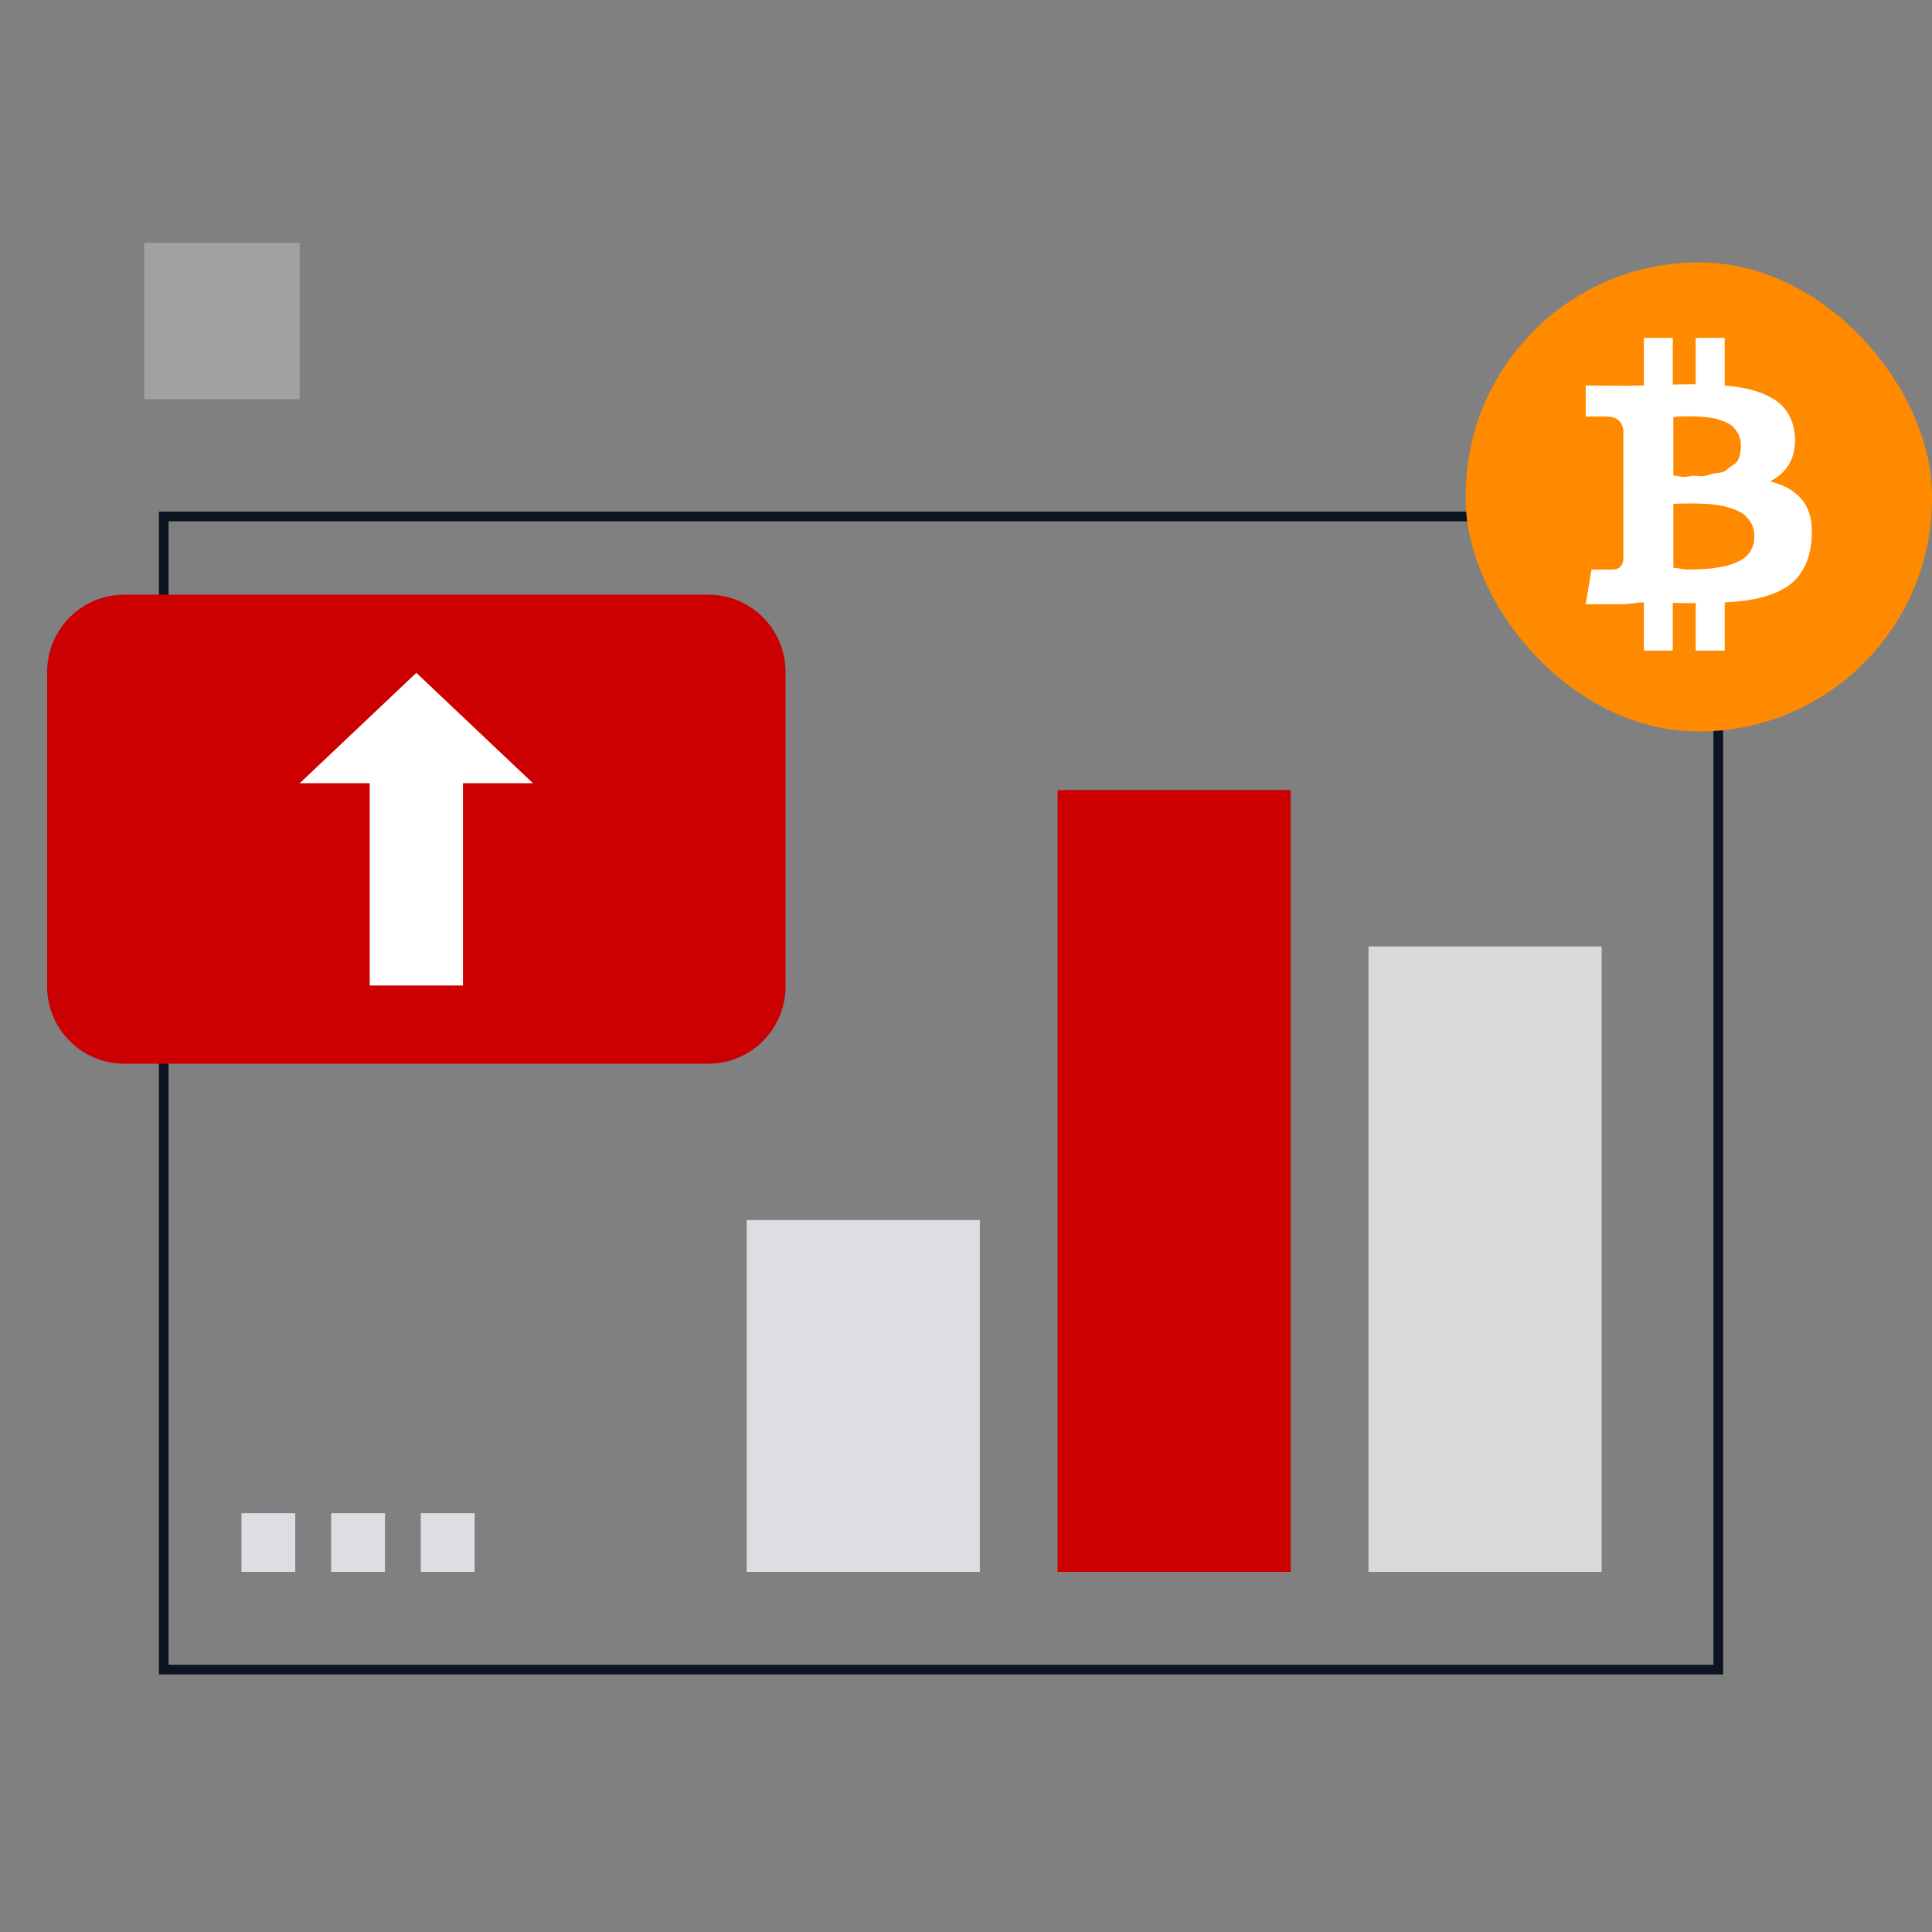
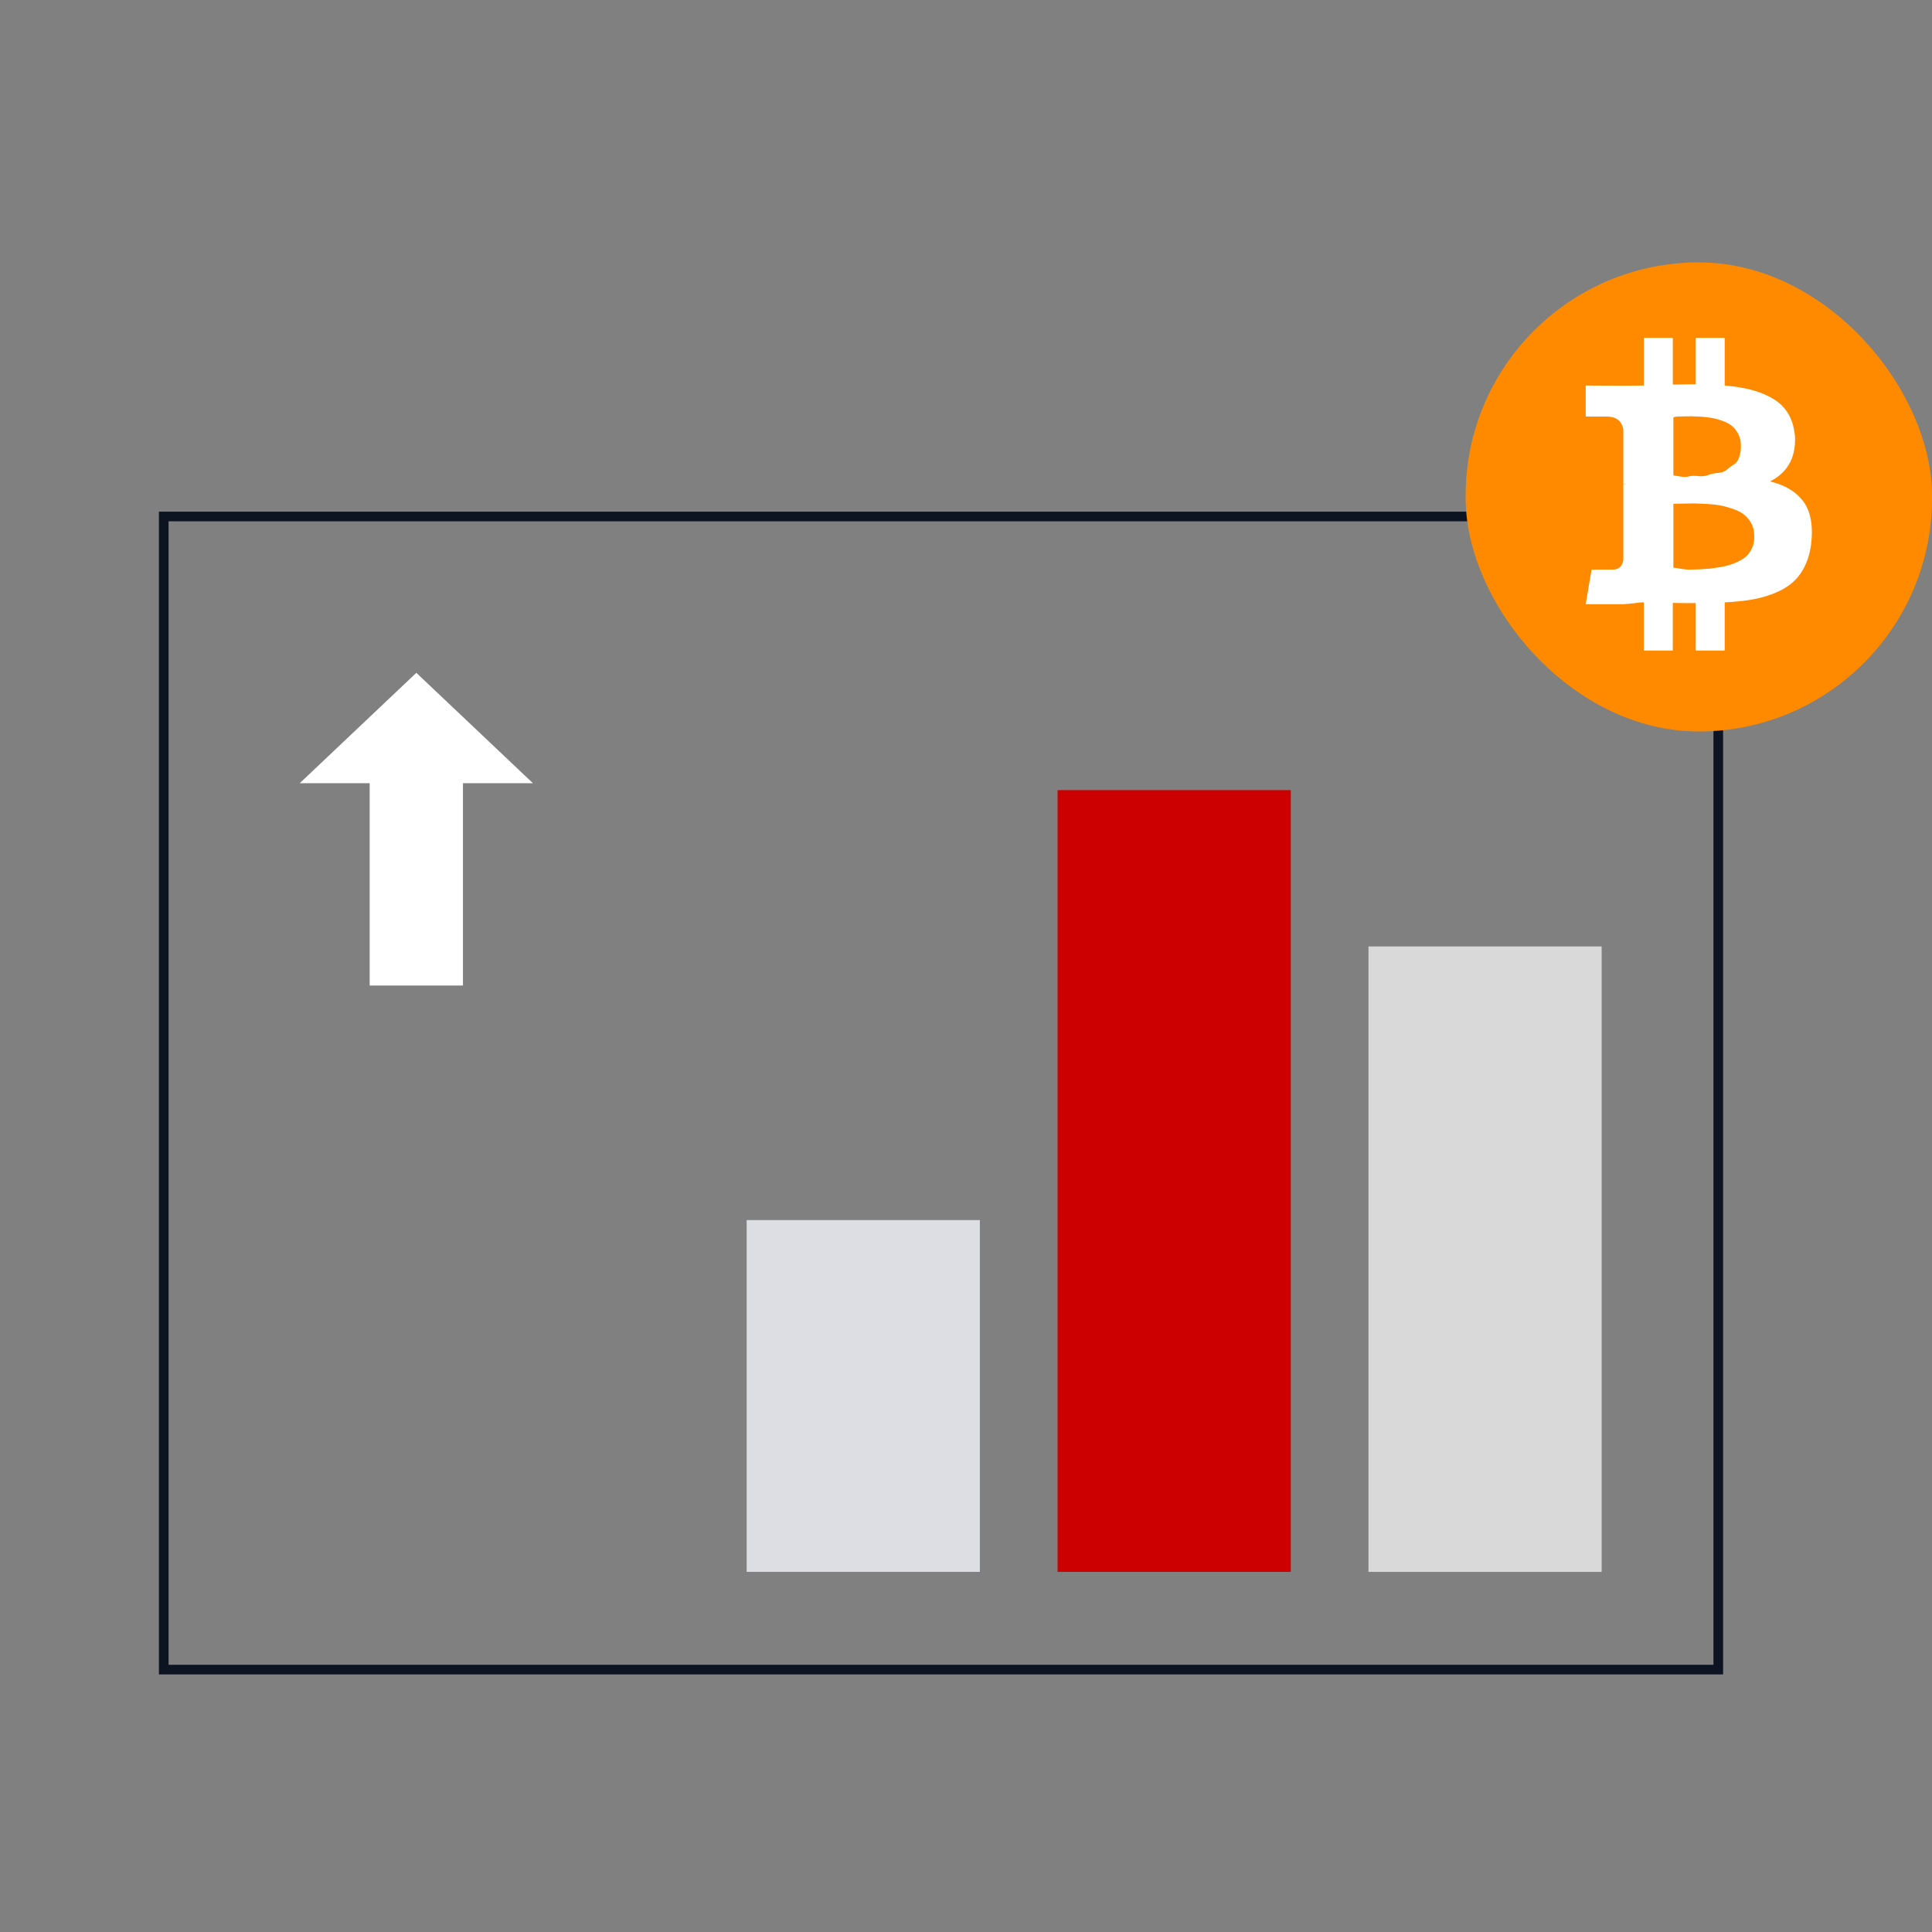
<svg xmlns="http://www.w3.org/2000/svg" width="200" height="200" fill="none">
  <rect width="100%" height="100%" fill="#808080" stroke="none" />
  <path d="M101.433 126.303H77.294v36.418h24.139v-36.418z" fill="#dcdee3" />
  <path d="M133.62 81.791h-24.139v80.93h24.139v-80.93z" fill="#c00" />
  <path d="M165.803 97.977h-24.139v64.744h24.139V97.977z" fill="#d9d9d9" />
  <path d="M177.875 53.465H16.951v119.372h160.924V53.465z" stroke="#0d1421" />
-   <path d="M73.318 61.558H12.879a8 8 0 0 0-8 8v32.558a8 8 0 0 0 8 8h60.439a8 8 0 0 0 8-8V69.558a8 8 0 0 0-8-8z" fill="#c00" />
-   <path d="M49.131 156.652H43.56v6.069h5.571v-6.069zm-9.278 0h-5.571v6.069h5.571v-6.069zm-9.289-.001h-5.57v6.07h5.57v-6.07z" fill="#dcdee3" />
  <path d="M47.926 102.023V81.076h7.242L43.099 69.651 31.029 81.076h7.241v20.947h9.656z" fill="#fff" />
-   <path d="M31.03 25.14H14.938v16.186H31.03V25.14z" fill="#a1a1a1" />
  <rect x="151.723" y="27.163" width="48.277" height="48.558" rx="24.139" fill="#ff8a00" />
  <path d="M185.784 44.787c.234 2.376-.616 4.06-2.551 5.053 1.519.366 2.655 1.038 3.408 2.017s1.045 2.376.876 4.191c-.091.927-.302 1.743-.633 2.448s-.749 1.286-1.256 1.743-1.135.839-1.888 1.146a11.47 11.47 0 0 1-2.366.676c-.824.144-1.769.242-2.833.294v4.994h-2.998v-4.916c-1.039 0-1.831-.007-2.376-.02v4.935h-2.998v-4.994c-.234 0-.584.033-1.052.098l-1.071.098h-3.894l.604-3.584h2.161c.649 0 1.026-.333 1.129-.999v-7.873h.312c-.078-.013-.182-.02-.312-.02v-5.621c-.168-.888-.746-1.332-1.732-1.332h-2.162v-3.212l4.128.02 1.889-.02v-4.935h2.998v4.837l2.376-.039v-4.798h2.998v4.935c1.026.091 1.934.238 2.726.441s1.525.496 2.2.881 1.211.894 1.606 1.527.633 1.381.711 2.242v-.215zm-4.186 10.673c0-.47-.097-.888-.292-1.253s-.435-.666-.721-.901-.658-.434-1.119-.597-.886-.284-1.275-.362-.87-.137-1.441-.176l-1.344-.059-1.256.02-.924.02v6.619c.103 0 .344.033.72.098s.688.098.935.098l1.032-.029 1.139-.078 1.109-.166a7.42 7.42 0 0 0 1.081-.274c.299-.104.607-.241.925-.411s.574-.366.769-.588a2.76 2.76 0 0 0 .477-.783c.123-.3.185-.633.185-.999v-.176zm-1.382-9.322c0-.431-.082-.813-.244-1.146s-.36-.607-.594-.823-.545-.398-.934-.548-.747-.258-1.071-.323-.724-.117-1.198-.157l-1.129-.049-1.051.02c-.422.007-.679.039-.769.098v6.012c.065 0 .288.033.671.098s.685.065.906 0 .545-.078.973-.039.786.003 1.071-.108a3.63 3.63 0 0 1 1.003-.215c.383-.033.698-.153.944-.362s.487-.385.721-.529.408-.395.525-.754a3.24 3.24 0 0 0 .176-.999v-.176z" fill="#fff" />
</svg>